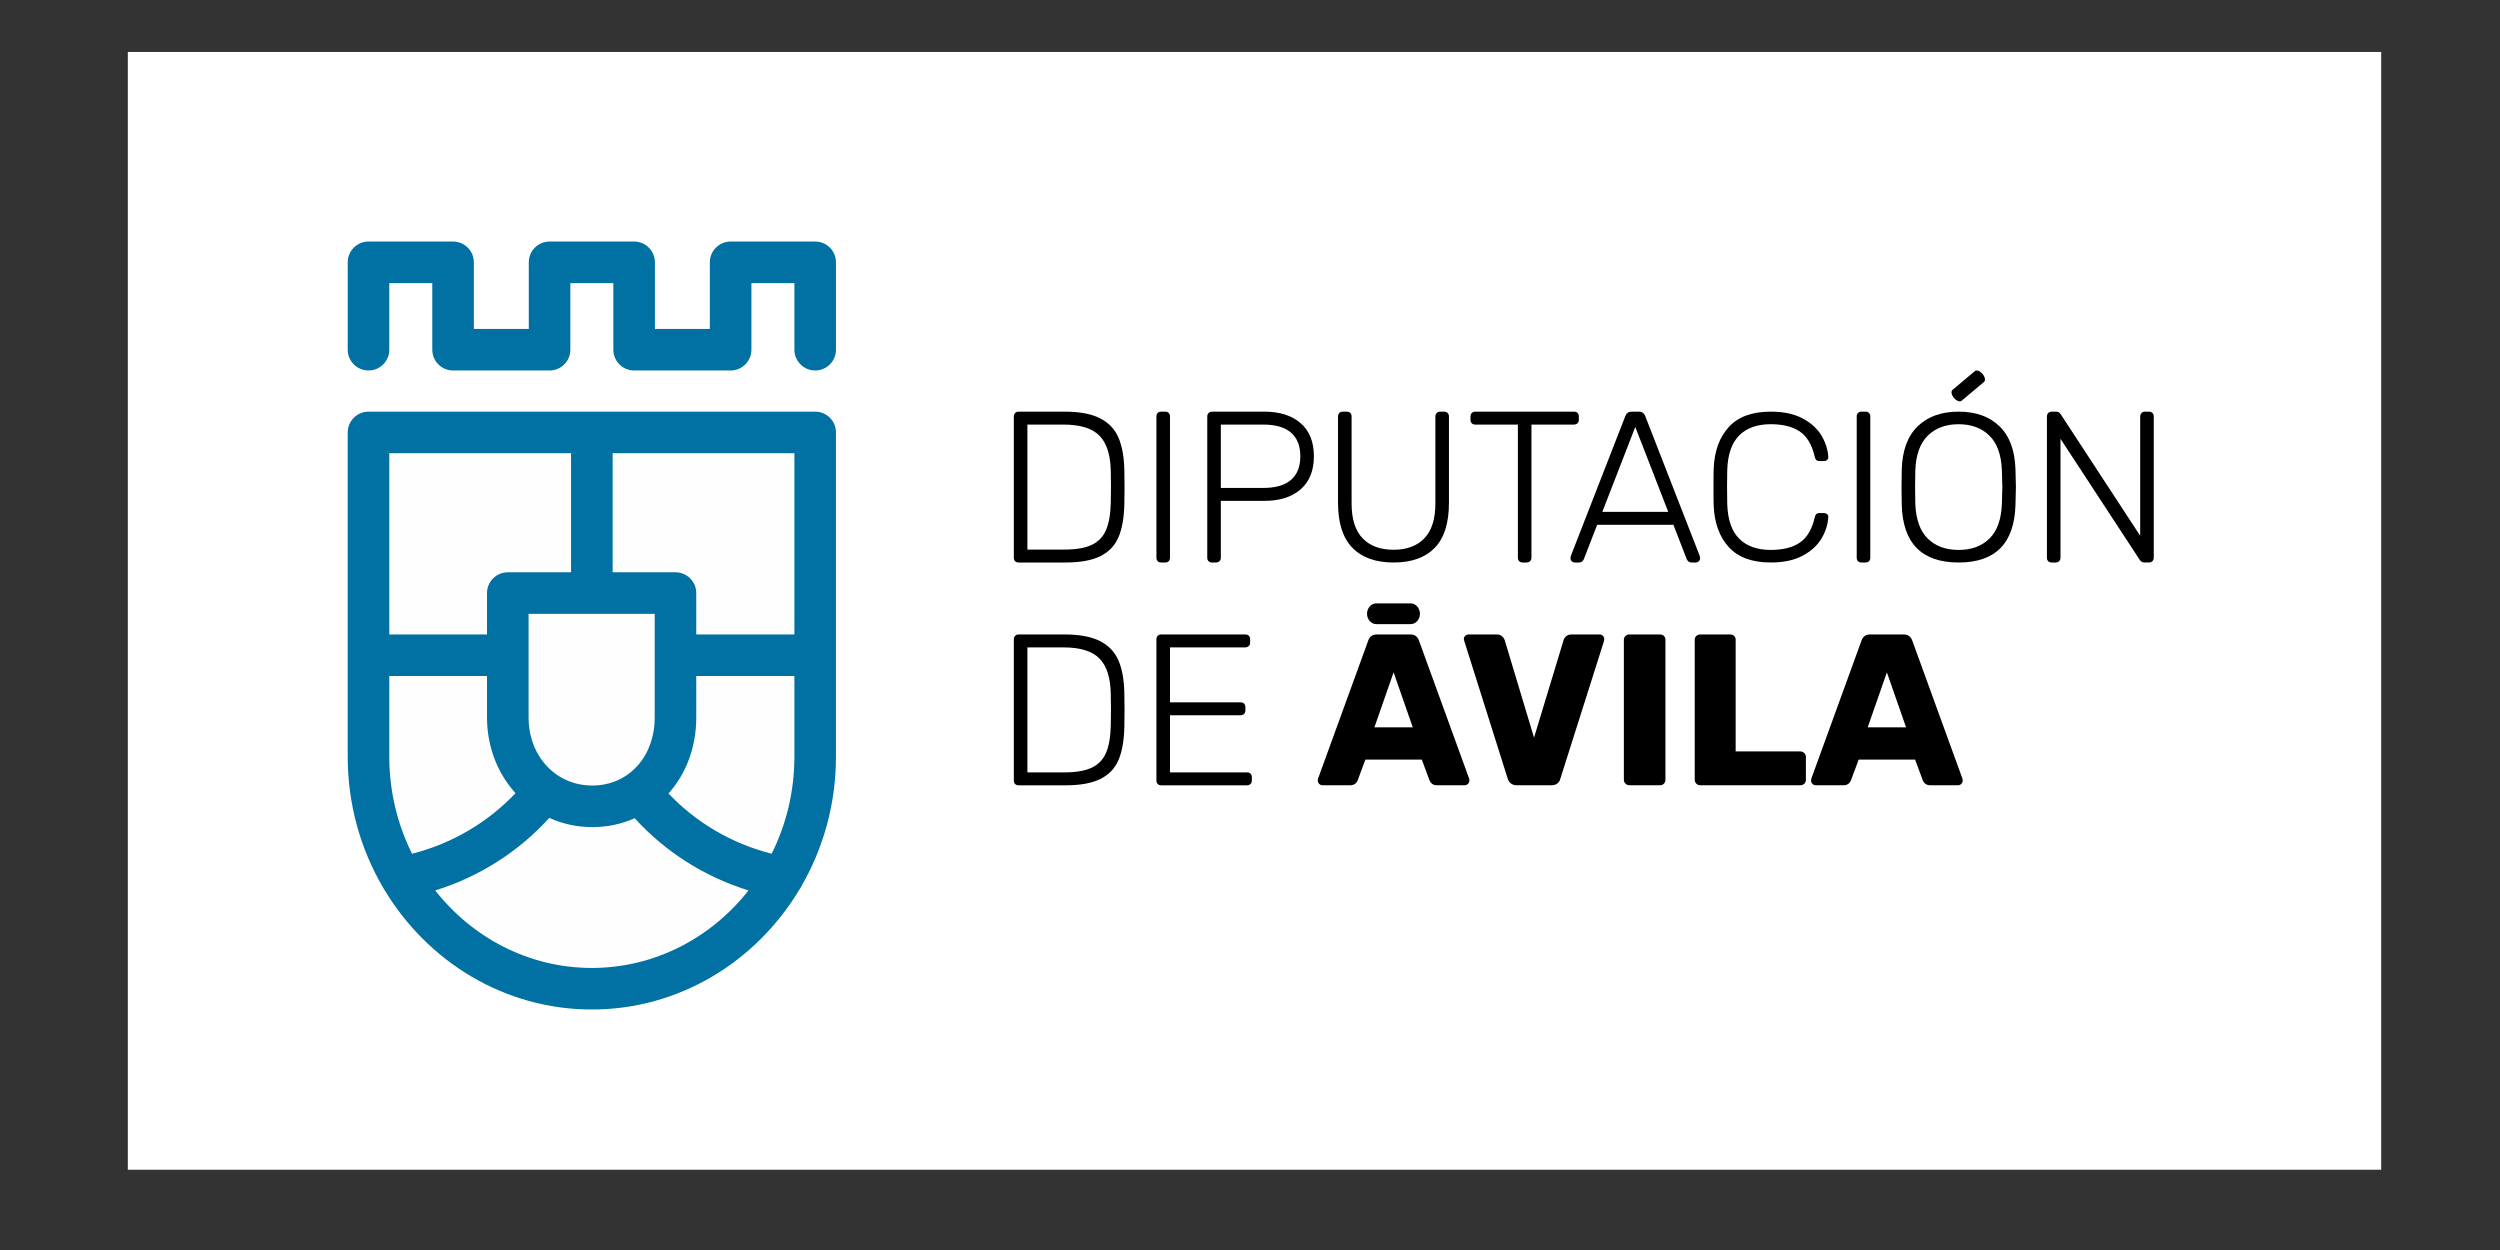
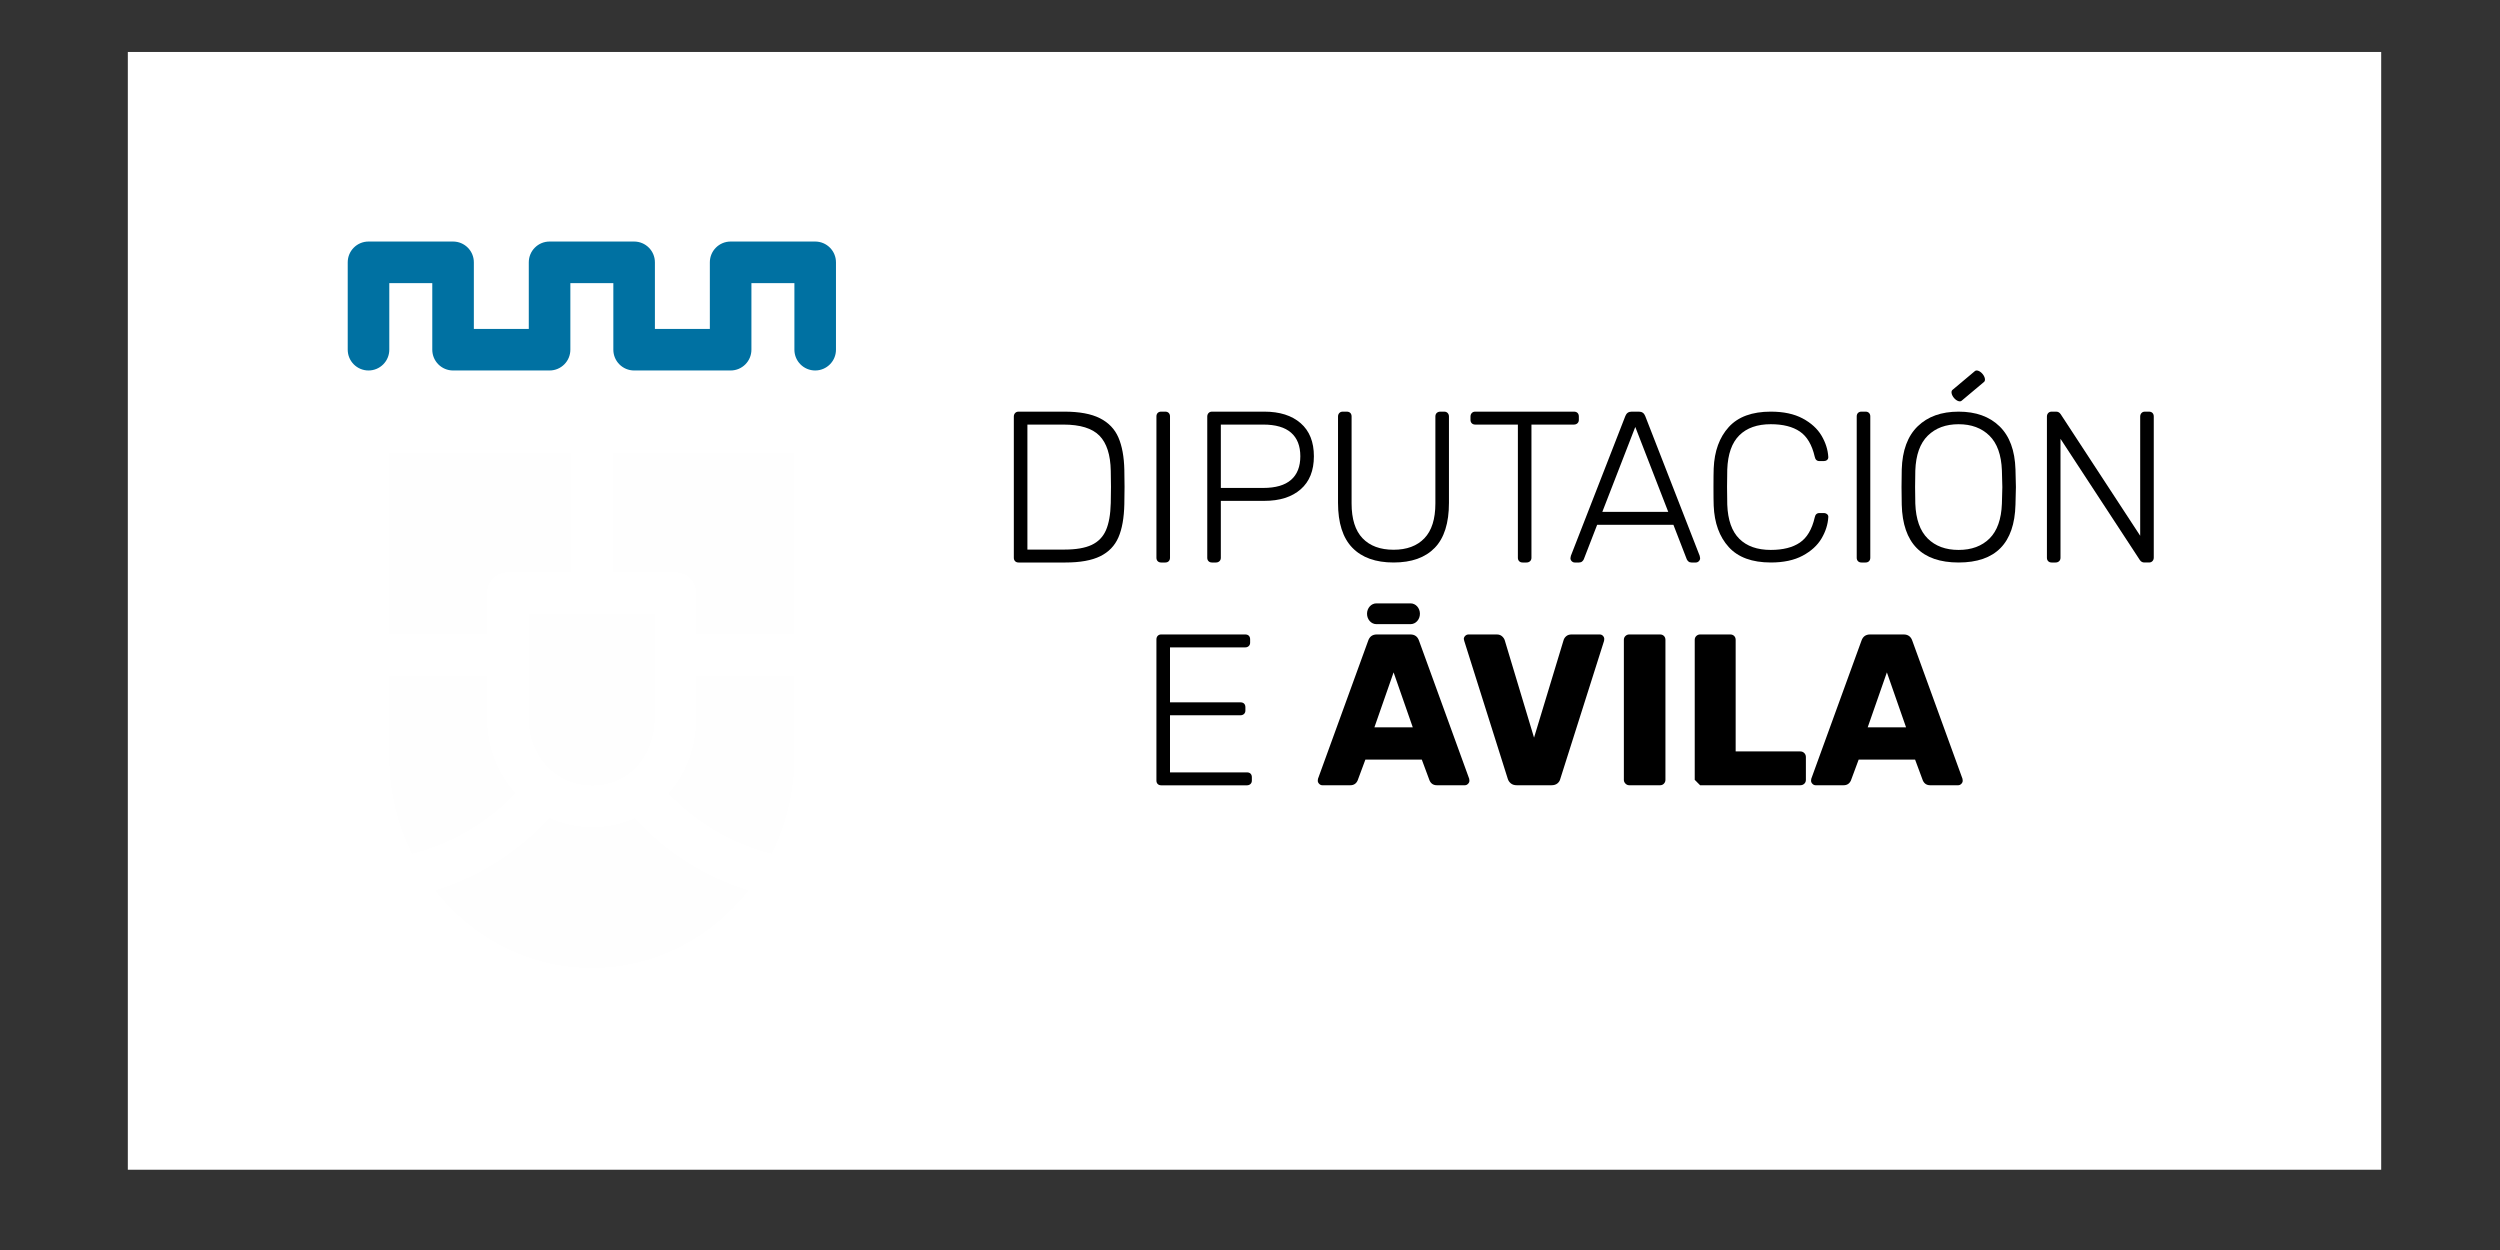
<svg xmlns="http://www.w3.org/2000/svg" xmlns:ns1="http://sodipodi.sourceforge.net/DTD/sodipodi-0.dtd" xmlns:ns2="http://www.inkscape.org/namespaces/inkscape" xml:space="preserve" width="1000" height="500" version="1.0" style="clip-rule:evenodd;fill-rule:evenodd;image-rendering:optimizeQuality;shape-rendering:geometricPrecision;text-rendering:geometricPrecision" viewBox="0 0 26458.333 13229.167" id="svg48" ns1:docname="logomarca.svg" ns2:version="0.92.3 (2405546, 2018-03-11)">
  <rect x="0" y="0" width="26458.333" height="13229.167" fill="#333333" stroke="none" />
  <ns1:namedview pagecolor="#ffffff" bordercolor="#666666" borderopacity="1" objecttolerance="10" gridtolerance="10" guidetolerance="10" ns2:pageopacity="0" ns2:pageshadow="2" ns2:window-width="1920" ns2:window-height="1017" id="namedview50" showgrid="false" units="px" showguides="false" ns2:zoom="0.84096521" ns2:cx="262.45736" ns2:cy="474.67583" ns2:window-x="-8" ns2:window-y="-8" ns2:window-maximized="1" ns2:current-layer="svg48" />
  <defs id="defs4">
    <style type="text/css" id="style2">
   
    .fil1 {fill:#FEFEFE}
    .fil0 {fill:#0071A2}
    .fil2 {fill:black;fill-rule:nonzero}
   
  </style>
  </defs>
  <rect style="opacity:1;fill:#ffffff;fill-opacity:1;stroke:none;stroke-width:6.906;stroke-miterlimit:4;stroke-dasharray:none;stroke-opacity:1" id="rect4769" width="23848.094" height="11829.66" x="1352.86" y="550.035" />
  <g id="Capa_x0020_1" transform="matrix(0.729,0,0,0.729,-2071.975,-4205.51)">
-     <path class="fil0" d="m 14978.39,12046.79 v 0 3234.67 1472.46 c 0,685.81 -183,1327.97 -500.37,1877.74 -9.39,20.86 -20.94,40.31 -34.47,58.14 -626.3,1040.48 -1740.72,1734.75 -3009.24,1734.75 -1272.23,0 -2389.55,-698.23 -3014.83,-1743.76 -8.54,-12.14 -16.12,-24.88 -22.87,-38.33 -321.21,-552.13 -506.39,-1198.3 -506.39,-1888.54 v -1472.46 -3234.67 c 0,-166.65 135.09,-301.76 301.74,-301.76 h 3242.35 3242.34 c 166.65,0 301.74,135.11 301.74,301.76 z" id="path7" ns2:connector-curvature="0" style="fill:#0071a2" />
    <path class="fil1" d="m 14374.9,15583.21 v 0 h -1424.59 v 600.88 c 0,437.2 -150.97,822.32 -403.4,1104.45 l 0.22,-0.21 c 392.96,414.59 907.75,724.64 1497.53,875.14 210.51,-422.4 330.24,-901.51 330.24,-1409.55 z m -666.47,3112.78 v 0 c -650.8,-201.89 -1217.21,-570.08 -1652.05,-1048.72 l 0.03,-0.02 c -186.58,83.29 -394.6,129.21 -616.93,129.21 -223.34,0 -433.85,-47.93 -623.25,-134.09 l 0.19,0.09 c -435.4,480.93 -1003.31,850.99 -1656.24,1053.53 539.71,686.29 1358.67,1125.04 2274.13,1125.04 915.46,0 1734.41,-438.75 2274.12,-1125.04 z m -3382.44,-1412.46 v 0 c 0,0 0.05,0.07 0.11,0.11 -257.47,-283.85 -413.68,-669.06 -413.68,-1099.55 v -600.88 h -1418.7 v 1170.71 c 0,508.04 119.75,987.15 330.25,1409.55 592.02,-151.07 1108.42,-463.02 1502.02,-879.94 z m 2020.81,-2602.95 v 0 h -1830.88 v 1503.51 c 0,563.74 397.05,988.87 923.56,988.87 525.74,0 907.32,-415.88 907.32,-988.87 z m 2028.1,-2332.03 v 0 h -2638.83 v 1728.53 h 912.48 c 166.65,0 301.76,135.09 301.76,301.76 v 600.88 h 1424.59 z m -5881.18,2631.17 v 0 h 1418.7 v -600.88 c 0,-166.67 135.09,-301.76 301.74,-301.76 h 918.39 V 12348.55 H 8493.72 Z" id="path9" ns2:connector-curvature="0" style="fill:#fefefe" />
    <path class="fil0" d="m 14676.65,9275.45 h -1227.49 c -166.67,0 -301.76,135.08 -301.76,301.73 v 966.64 h -797.54 v -966.64 c 0,-166.65 -135.11,-301.73 -301.76,-301.73 h -1227.5 c -166.67,0 -301.75,135.08 -301.75,301.73 v 966.64 h -797.53 v -966.64 c 0,-166.65 -135.11,-301.73 -301.76,-301.73 h -1227.6 c -166.65,0 -301.74,135.08 -301.74,301.73 v 1268.4 c 0,166.66 135.09,301.76 301.74,301.76 166.67,0 301.76,-135.1 301.76,-301.76 v -966.64 h 624.08 v 966.64 c 0,166.66 135.11,301.76 301.76,301.76 h 1401.04 c 166.65,0 301.74,-135.1 301.74,-301.76 v -966.64 h 624 v 966.64 c 0,166.66 135.1,301.76 301.76,301.76 h 1401.06 c 166.65,0 301.73,-135.1 301.73,-301.76 v -966.64 h 624.01 v 966.64 c 0,166.66 135.08,301.76 301.75,301.76 166.65,0 301.74,-135.1 301.74,-301.76 v -1268.4 c 0,-166.65 -135.09,-301.73 -301.74,-301.73 z" id="path11" ns2:connector-curvature="0" style="fill:#0071a2" />
    <path class="fil2" d="m 30235.16,15530.11 v 0 l 278.31,797.45 h -556.64 z m -1035.12,1638.67 v 0 h 406.54 c 50.05,0 85.46,-22.91 106.34,-68.79 l 112.58,-303.34 h 819.32 l 112.6,303.34 c 20.8,45.88 56.29,68.79 106.32,68.79 h 406.55 c 16.67,0 31.74,-6.72 45.34,-20.32 13.52,-13.52 20.32,-28.63 20.32,-45.35 0,-12.5 -1.07,-21.88 -3.13,-28.12 l -728.64,-2004.59 c -20.87,-60.43 -62.55,-90.68 -125.09,-90.68 h -487.85 c -62.55,0 -104.28,30.25 -125.1,90.68 l -728.64,2004.59 c -2.11,6.24 -3.13,15.62 -3.13,28.12 0,16.72 6.76,31.83 20.32,45.35 13.54,13.6 28.65,20.32 45.35,20.32 z" id="path13" ns2:connector-curvature="0" style="fill:#000000;fill-rule:nonzero" />
-     <path class="fil2" d="m 27523.86,17168.78 v 0 h 1454.2 c 22.9,0 42.21,-7.29 57.83,-21.87 15.66,-14.58 23.47,-33.34 23.47,-56.3 v -331.49 c 0,-22.93 -7.81,-42.22 -23.47,-57.86 -15.62,-15.63 -34.93,-23.45 -57.83,-23.45 h -938.18 v -1619.94 c 0,-22.9 -7.35,-41.65 -21.89,-56.27 -14.64,-14.56 -33.38,-21.88 -56.32,-21.88 h -437.81 c -20.84,0 -39.09,7.32 -54.7,21.88 -15.66,14.62 -23.47,33.37 -23.47,56.27 v 2032.74 c 0,20.88 7.81,39.1 23.47,54.72 15.61,15.64 33.86,23.45 54.7,23.45 z" id="path15" ns2:connector-curvature="0" style="fill:#000000;fill-rule:nonzero" />
+     <path class="fil2" d="m 27523.86,17168.78 v 0 h 1454.2 c 22.9,0 42.21,-7.29 57.83,-21.87 15.66,-14.58 23.47,-33.34 23.47,-56.3 v -331.49 c 0,-22.93 -7.81,-42.22 -23.47,-57.86 -15.62,-15.63 -34.93,-23.45 -57.83,-23.45 h -938.18 v -1619.94 c 0,-22.9 -7.35,-41.65 -21.89,-56.27 -14.64,-14.56 -33.38,-21.88 -56.32,-21.88 h -437.81 c -20.84,0 -39.09,7.32 -54.7,21.88 -15.66,14.62 -23.47,33.37 -23.47,56.27 v 2032.74 z" id="path15" ns2:connector-curvature="0" style="fill:#000000;fill-rule:nonzero" />
    <path class="fil2" d="m 26494.98,17168.78 v 0 h 447.24 c 22.9,0 41.69,-7.81 56.28,-23.45 14.54,-15.62 21.89,-33.84 21.89,-54.72 v -2032.74 c 0,-22.9 -7.35,-41.65 -21.89,-56.27 -14.59,-14.56 -33.38,-21.88 -56.28,-21.88 h -447.24 c -20.82,0 -39.07,7.32 -54.69,21.88 -15.64,14.62 -23.46,33.37 -23.46,56.27 v 2032.74 c 0,20.88 7.82,39.1 23.46,54.72 15.62,15.64 33.87,23.45 54.69,23.45 z" id="path17" ns2:connector-curvature="0" style="fill:#000000;fill-rule:nonzero" />
    <path class="fil2" d="m 24862.6,17168.78 v 0 h 503.5 c 35.42,0 64.1,-8.82 86,-26.58 21.88,-17.68 35.94,-40.11 42.21,-67.21 l 634.83,-2001.46 c 2.06,-8.31 3.13,-17.68 3.13,-28.14 0,-16.67 -6.23,-31.77 -18.75,-45.35 -12.51,-13.52 -28.15,-20.32 -46.91,-20.32 h -409.69 c -31.25,0 -56.81,8.35 -76.61,25 -19.83,16.73 -32.84,36.5 -39.09,59.43 l -428.43,1413.52 -425.3,-1413.52 c -6.25,-20.83 -19.3,-40.12 -39.1,-57.85 -19.84,-17.68 -45.35,-26.58 -76.6,-26.58 h -409.69 c -18.76,0 -34.94,6.8 -48.46,20.32 -13.58,13.58 -20.35,28.68 -20.35,45.35 l 6.29,28.14 631.67,2001.46 c 8.3,27.1 23.47,49.53 45.37,67.21 21.88,17.76 50.51,26.58 85.98,26.58 z" id="path19" ns2:connector-curvature="0" style="fill:#000000;fill-rule:nonzero" />
    <path class="fil2" d="m 23073.88,15530.11 v 0 l 278.29,797.45 h -556.64 z m -1035.16,1638.67 v 0 h 406.57 c 50.04,0 85.45,-22.91 106.33,-68.79 l 112.58,-303.34 h 819.32 l 112.6,303.34 c 20.81,45.88 56.28,68.79 106.34,68.79 H 24109 c 16.66,0 31.75,-6.72 45.31,-20.32 13.54,-13.52 20.35,-28.63 20.35,-45.35 0,-12.5 -1.07,-21.88 -3.14,-28.12 l -728.63,-2004.59 c -20.87,-60.43 -62.54,-90.68 -125.12,-90.68 h -487.82 c -62.55,0 -104.29,30.25 -125.09,90.68 l -728.66,2004.59 c -2.11,6.24 -3.13,15.62 -3.13,28.12 0,16.72 6.76,31.83 20.34,45.35 13.52,13.6 28.63,20.32 45.31,20.32 z m 1417.52,-2489.59 v 0 c 0,-83.33 -61.02,-150.87 -136.28,-150.87 h -495.55 c -75.24,0 -136.26,67.54 -136.26,150.87 0,83.33 61.02,150.88 136.26,150.88 h 495.55 c 75.26,0 136.28,-67.55 136.28,-150.88 z" id="path21" ns2:connector-curvature="0" style="fill:#000000;fill-rule:nonzero" />
    <path class="fil2" d="m 19699.58,17169.73 v 0 h 1244.66 c 20.81,0 38,-6.26 51.6,-18.77 13.54,-12.53 20.32,-29.2 20.32,-50.06 v -46.93 c 0,-22.92 -6.23,-40.69 -18.75,-53.17 -12.5,-12.52 -30.23,-18.78 -53.17,-18.78 h -1116.4 v -829.07 h 1022.58 c 20.82,0 38.01,-6.27 51.59,-18.78 13.57,-12.51 20.34,-29.18 20.34,-50.07 v -46.92 c 0,-22.93 -6.25,-40.67 -18.76,-53.2 -12.51,-12.51 -30.23,-18.77 -53.17,-18.77 h -1022.58 v -797.78 h 1091.38 c 20.81,0 38,-6.26 51.62,-18.77 13.52,-12.53 20.3,-29.2 20.3,-50.07 v -46.93 c 0,-22.91 -6.23,-40.66 -18.75,-53.19 -12.51,-12.51 -30.24,-18.75 -53.17,-18.75 h -1219.64 c -20.82,0 -37.49,6.8 -50,20.32 -12.53,13.6 -18.79,30.8 -18.79,51.62 v 2049.24 c 0,20.86 6.26,37.53 18.79,50.06 12.51,12.51 29.18,18.77 50,18.77 z" id="path23" ns2:connector-curvature="0" style="fill:#000000;fill-rule:nonzero" />
-     <path class="fil2" d="m 17757.63,16982.02 v 0 -1814.59 h 522.22 c 243.93,0 418.51,53.72 523.83,161.11 105.24,107.45 159.99,277.96 164.16,511.53 2.06,62.58 3.13,139.77 3.13,231.51 0,93.85 -1.07,172.08 -3.13,234.66 -4.17,166.89 -27.64,298.77 -70.34,395.76 -42.76,97 -112.09,167.92 -207.96,212.74 -95.95,44.89 -227.29,67.28 -394.05,67.28 z m -128.25,187.71 v 0 h 681.76 c 212.64,0 380.42,-30.21 503.46,-90.74 123,-60.46 211.11,-151.72 264.27,-273.74 53.17,-122.02 81.8,-283.15 86.02,-483.37 2.03,-62.58 3.09,-145.98 3.09,-250.3 0,-102.17 -1.06,-184.58 -3.09,-247.16 -4.22,-189.74 -32.85,-346.19 -86.02,-469.28 -53.16,-123.05 -142.82,-216.35 -268.95,-280.02 -126.15,-63.59 -297.63,-95.4 -514.43,-95.4 h -666.11 c -20.83,0 -37.5,6.8 -50.01,20.32 -12.53,13.6 -18.79,30.8 -18.79,51.62 v 2049.24 c 0,20.86 6.26,37.53 18.79,50.06 12.51,12.51 29.18,18.77 50.01,18.77 z" id="path25" ns2:connector-curvature="0" style="fill:#000000;fill-rule:nonzero" />
    <path class="fil2" d="m 32627.45,13935.05 v 0 h 56.31 c 20.82,0 38.01,-6.26 51.61,-18.78 13.52,-12.51 20.33,-29.18 20.33,-50.05 v -1727 l 1150.8,1758.28 c 16.67,25.03 38.59,37.55 65.69,37.55 h 68.8 c 20.81,0 37.54,-6.75 50.03,-20.33 12.51,-13.56 18.76,-30.75 18.76,-51.63 v -2046.11 c 0,-22.91 -6.25,-40.67 -18.76,-53.18 -12.49,-12.49 -30.25,-18.77 -53.16,-18.77 h -56.29 c -20.87,0 -37.54,6.8 -50.05,20.34 -12.5,13.58 -18.76,30.78 -18.76,51.61 v 1730.11 l -1153.95,-1764.52 c -16.72,-25.03 -38.6,-37.54 -65.67,-37.54 h -65.69 c -20.83,0 -37.5,6.8 -50.01,20.34 -12.51,13.58 -18.77,30.78 -18.77,51.61 v 2049.24 c 0,20.87 6.26,37.54 18.77,50.05 12.51,12.52 29.18,18.78 50.01,18.78 z" id="path27" ns2:connector-curvature="0" style="fill:#000000;fill-rule:nonzero" />
    <path class="fil2" d="m 31276.52,13752.53 v 0 c -187.64,0 -337.26,-55.23 -448.77,-165.77 -111.54,-110.48 -171.49,-279.29 -179.8,-506.43 -2.1,-60.82 -3.13,-140.92 -3.13,-240.3 0,-99.33 1.03,-179.45 3.13,-240.27 8.31,-227.09 68.8,-395.9 181.37,-506.46 112.59,-110.49 261.62,-165.76 447.2,-165.76 185.52,0 334.61,55.27 447.2,165.76 112.57,110.56 173.03,279.37 181.4,506.46 4.14,121.65 6.24,201.79 6.24,240.27 0,38.55 -2.1,118.63 -6.24,240.3 -8.37,227.14 -68.32,395.95 -179.85,506.43 -111.55,110.54 -261.11,165.77 -448.75,165.77 z m 0,182.52 v 0 c 535.78,0 811,-279.84 825.6,-839.51 4.16,-121.66 6.23,-206.85 6.23,-255.51 0,-48.66 -2.07,-133.82 -6.23,-255.5 -8.37,-275.76 -85.51,-484.63 -231.43,-626.57 -145.95,-141.92 -344,-212.93 -594.17,-212.93 -250.16,0 -448.28,71.01 -594.17,212.93 -145.98,141.94 -223.12,350.81 -231.43,626.57 -2.09,60.83 -3.12,146.01 -3.12,255.5 0,109.51 1.03,194.67 3.12,255.51 14.57,559.67 289.77,839.51 825.6,839.51 z m 369.47,-2621.86 -326.93,274.32 c -24.31,20.38 -73.62,1.64 -110.13,-41.89 -36.53,-43.51 -46.43,-95.34 -22.12,-115.72 l 326.92,-274.32 c 24.31,-20.4 73.62,-1.65 110.14,41.87 36.51,43.53 46.41,95.35 22.12,115.74 z" id="path29" ns2:connector-curvature="0" style="fill:#000000;fill-rule:nonzero" />
    <path class="fil2" d="m 29866.14,13935.05 v 0 h 59.41 c 20.83,0 37.55,-6.26 50.05,-18.78 12.52,-12.51 18.78,-29.18 18.78,-50.05 v -2052.35 c 0,-20.83 -6.26,-37.56 -18.78,-50.07 -12.5,-12.49 -29.22,-18.77 -50.05,-18.77 h -59.41 c -20.84,0 -37.51,6.28 -50.02,18.77 -12.51,12.51 -18.78,29.24 -18.78,50.07 v 2052.35 c 0,20.87 6.27,37.54 18.78,50.05 12.51,12.52 29.18,18.78 50.02,18.78 z" id="path31" ns2:connector-curvature="0" style="fill:#000000;fill-rule:nonzero" />
    <path class="fil2" d="m 28549.65,13935.05 v 0 c 185.5,0 339.78,-32.93 462.83,-98.85 122.98,-65.87 214.21,-149.04 273.61,-249.44 59.43,-100.36 92.28,-203.26 98.51,-308.71 2.07,-18.27 -3.67,-32.95 -17.19,-44.11 -13.58,-11.12 -29.71,-16.74 -48.47,-16.74 h -62.55 c -37.53,0 -60.49,21.3 -68.79,63.88 -39.65,172.39 -111.54,294.04 -215.79,365 -104.26,71.01 -245.01,106.45 -422.16,106.45 -196,0 -348.21,-53.69 -456.61,-161.2 -108.41,-107.45 -166.81,-272.71 -175.11,-495.79 -2.09,-58.79 -3.13,-144.97 -3.13,-258.55 0,-113.53 1.04,-197.7 3.13,-252.46 8.3,-223.02 66.7,-388.28 175.11,-495.78 108.4,-107.47 260.61,-161.21 456.61,-161.21 177.15,0 317.9,35.5 422.16,106.46 104.25,71 176.14,192.66 215.79,364.99 8.3,42.59 31.26,63.88 68.79,63.88 h 62.55 c 18.76,0 34.41,-5.03 46.91,-15.22 12.52,-10.12 18.75,-23.28 18.75,-39.53 v -6.07 c -6.23,-105.42 -39.08,-208.37 -98.51,-308.75 -59.4,-100.36 -150.63,-183.49 -273.61,-249.4 -123.05,-65.88 -277.33,-98.87 -462.83,-98.87 -271.05,0 -474.33,74.53 -609.83,223.56 -135.56,149.05 -208.5,349.33 -218.9,600.75 -2.13,56.77 -3.14,148.04 -3.14,273.74 0,123.7 1.01,212.92 3.14,267.66 10.4,251.47 83.34,451.69 218.9,600.74 135.5,149.05 338.78,223.57 609.83,223.57 z" id="path33" ns2:connector-curvature="0" style="fill:#000000;fill-rule:nonzero" />
    <path class="fil2" d="m 26582.56,11967.17 v 0 l 478.49,1232.66 h -956.93 z m -878.75,1967.88 v 0 h 62.55 c 18.77,0 33.86,-5.19 45.35,-15.64 11.46,-10.42 19.24,-20.83 23.44,-31.29 l 193.9,-500.58 h 1107.04 l 193.89,500.58 c 4.16,10.46 11.97,20.87 23.46,31.29 11.43,10.45 26.59,15.64 45.34,15.64 h 62.55 c 16.67,0 31.27,-6.26 43.78,-18.78 12.51,-12.51 18.77,-27.08 18.77,-43.78 l -6.26,-34.44 -791.21,-2030.45 c -16.69,-41.7 -46.89,-62.57 -90.66,-62.57 h -106.32 c -43.82,0 -74.05,20.87 -90.72,62.57 l -791.18,2030.45 -6.25,34.44 c 0,16.7 6.25,31.27 18.76,43.78 12.49,12.52 27.07,18.78 43.77,18.78 z" id="path35" ns2:connector-curvature="0" style="fill:#000000;fill-rule:nonzero" />
    <path class="fil2" d="m 24947.04,13935.05 v 0 h 56.28 c 20.82,0 38.02,-6.26 51.6,-18.78 13.56,-12.51 20.33,-29.18 20.33,-50.05 v -1933.48 h 616.07 c 20.81,0 38.02,-6.25 51.6,-18.77 13.55,-12.51 20.34,-29.19 20.34,-50.04 v -46.95 c 0,-22.91 -6.25,-40.67 -18.76,-53.18 -12.51,-12.49 -30.25,-18.77 -53.18,-18.77 h -1432.28 c -20.87,0 -37.53,6.8 -50.04,20.34 -12.51,13.58 -18.75,30.78 -18.75,51.61 v 46.95 c 0,20.85 6.24,37.53 18.75,50.04 12.51,12.52 29.17,18.77 50.04,18.77 h 619.2 v 1933.48 c 0,20.87 6.25,37.54 18.76,50.05 12.51,12.52 29.18,18.78 50.04,18.78 z" id="path37" ns2:connector-curvature="0" style="fill:#000000;fill-rule:nonzero" />
    <path class="fil2" d="m 23073.85,13935.05 v 0 c 260.56,0 459.69,-70.95 597.28,-212.84 137.62,-141.9 206.41,-359.83 206.41,-653.92 v -1252.32 c 0,-20.53 -6.27,-37.5 -18.77,-50.89 -12.52,-13.34 -29.21,-20.05 -50.02,-20.05 h -56.31 c -20.85,0 -38.07,6.17 -51.61,18.51 -13.56,12.33 -20.32,29.84 -20.32,52.43 v 1261.58 c 0,226.21 -53.15,394.82 -159.49,505.85 -106.31,111.05 -255.39,166.57 -447.17,166.57 -193.92,0 -344,-55.52 -450.34,-166.57 -106.32,-111.03 -159.5,-279.64 -159.5,-505.85 v -1261.58 c 0,-22.59 -6.24,-40.1 -18.76,-52.43 -12.49,-12.34 -30.24,-18.51 -53.17,-18.51 h -56.28 c -20.87,0 -37.54,6.71 -50.04,20.05 -12.51,13.39 -18.76,30.36 -18.76,50.89 v 1252.32 c 0,292 69.29,509.47 207.97,652.38 138.61,142.94 338.21,214.38 598.88,214.38 z" id="path39" ns2:connector-curvature="0" style="fill:#000000;fill-rule:nonzero" />
    <path class="fil2" d="m 20565.81,12852.56 v 0 -919.82 h 616.07 c 179.28,0 313.72,39.11 403.39,117.32 89.64,78.22 134.49,192.43 134.49,342.6 0,150.17 -44.85,264.36 -134.49,342.57 -89.67,78.21 -224.11,117.33 -403.39,117.33 z m -128.25,1082.49 v 0 h 56.31 c 20.83,0 38.04,-6.26 51.61,-18.78 13.53,-12.51 20.33,-29.18 20.33,-50.05 v -825.95 h 631.69 c 223.08,0 398.73,-55.78 526.94,-167.39 128.22,-111.54 192.35,-271.64 192.35,-480.22 0,-208.54 -64.13,-368.64 -192.35,-480.26 -128.21,-111.54 -303.86,-167.37 -526.94,-167.37 h -759.94 c -20.83,0 -37.48,6.8 -50.01,20.34 -12.51,13.58 -18.77,30.78 -18.77,51.61 v 2049.24 c 0,20.87 6.26,37.54 18.77,50.05 12.53,12.52 29.18,18.78 50.01,18.78 z" id="path41" ns2:connector-curvature="0" style="fill:#000000;fill-rule:nonzero" />
    <path class="fil2" d="m 19699.58,13935.05 v 0 h 59.42 c 20.83,0 37.54,-6.26 50.05,-18.78 12.5,-12.51 18.79,-29.18 18.79,-50.05 v -2052.35 c 0,-20.83 -6.29,-37.56 -18.79,-50.07 -12.51,-12.49 -29.22,-18.77 -50.05,-18.77 h -59.42 c -20.82,0 -37.49,6.28 -50,18.77 -12.53,12.51 -18.79,29.24 -18.79,50.07 v 2052.35 c 0,20.87 6.26,37.54 18.79,50.05 12.51,12.52 29.18,18.78 50,18.78 z" id="path43" ns2:connector-curvature="0" style="fill:#000000;fill-rule:nonzero" />
    <path class="fil2" d="m 17757.63,13747.34 v 0 -1814.6 h 522.22 c 243.93,0 418.51,53.72 523.83,161.14 105.24,107.44 159.99,277.95 164.16,511.51 2.06,62.57 3.13,139.76 3.13,231.51 0,93.87 -1.07,172.07 -3.13,234.66 -4.17,166.89 -27.64,298.76 -70.34,395.76 -42.76,96.99 -112.09,167.92 -207.96,212.75 -95.95,44.88 -227.29,67.27 -394.05,67.27 z m -128.25,187.71 v 0 h 681.76 c 212.64,0 380.42,-30.22 503.46,-90.74 123,-60.46 211.11,-151.73 264.27,-273.74 53.17,-122.02 81.8,-283.14 86.02,-483.37 2.03,-62.57 3.09,-145.96 3.09,-250.3 0,-102.14 -1.06,-184.58 -3.09,-247.14 -4.22,-189.77 -32.85,-346.2 -86.02,-469.31 -53.16,-123.03 -142.82,-216.35 -268.95,-280 -126.15,-63.6 -297.63,-95.42 -514.43,-95.42 h -666.11 c -20.83,0 -37.5,6.8 -50.01,20.34 -12.53,13.58 -18.79,30.78 -18.79,51.61 v 2049.24 c 0,20.87 6.26,37.54 18.79,50.05 12.51,12.52 29.18,18.78 50.01,18.78 z" id="path45" ns2:connector-curvature="0" style="fill:#000000;fill-rule:nonzero" />
  </g>
</svg>